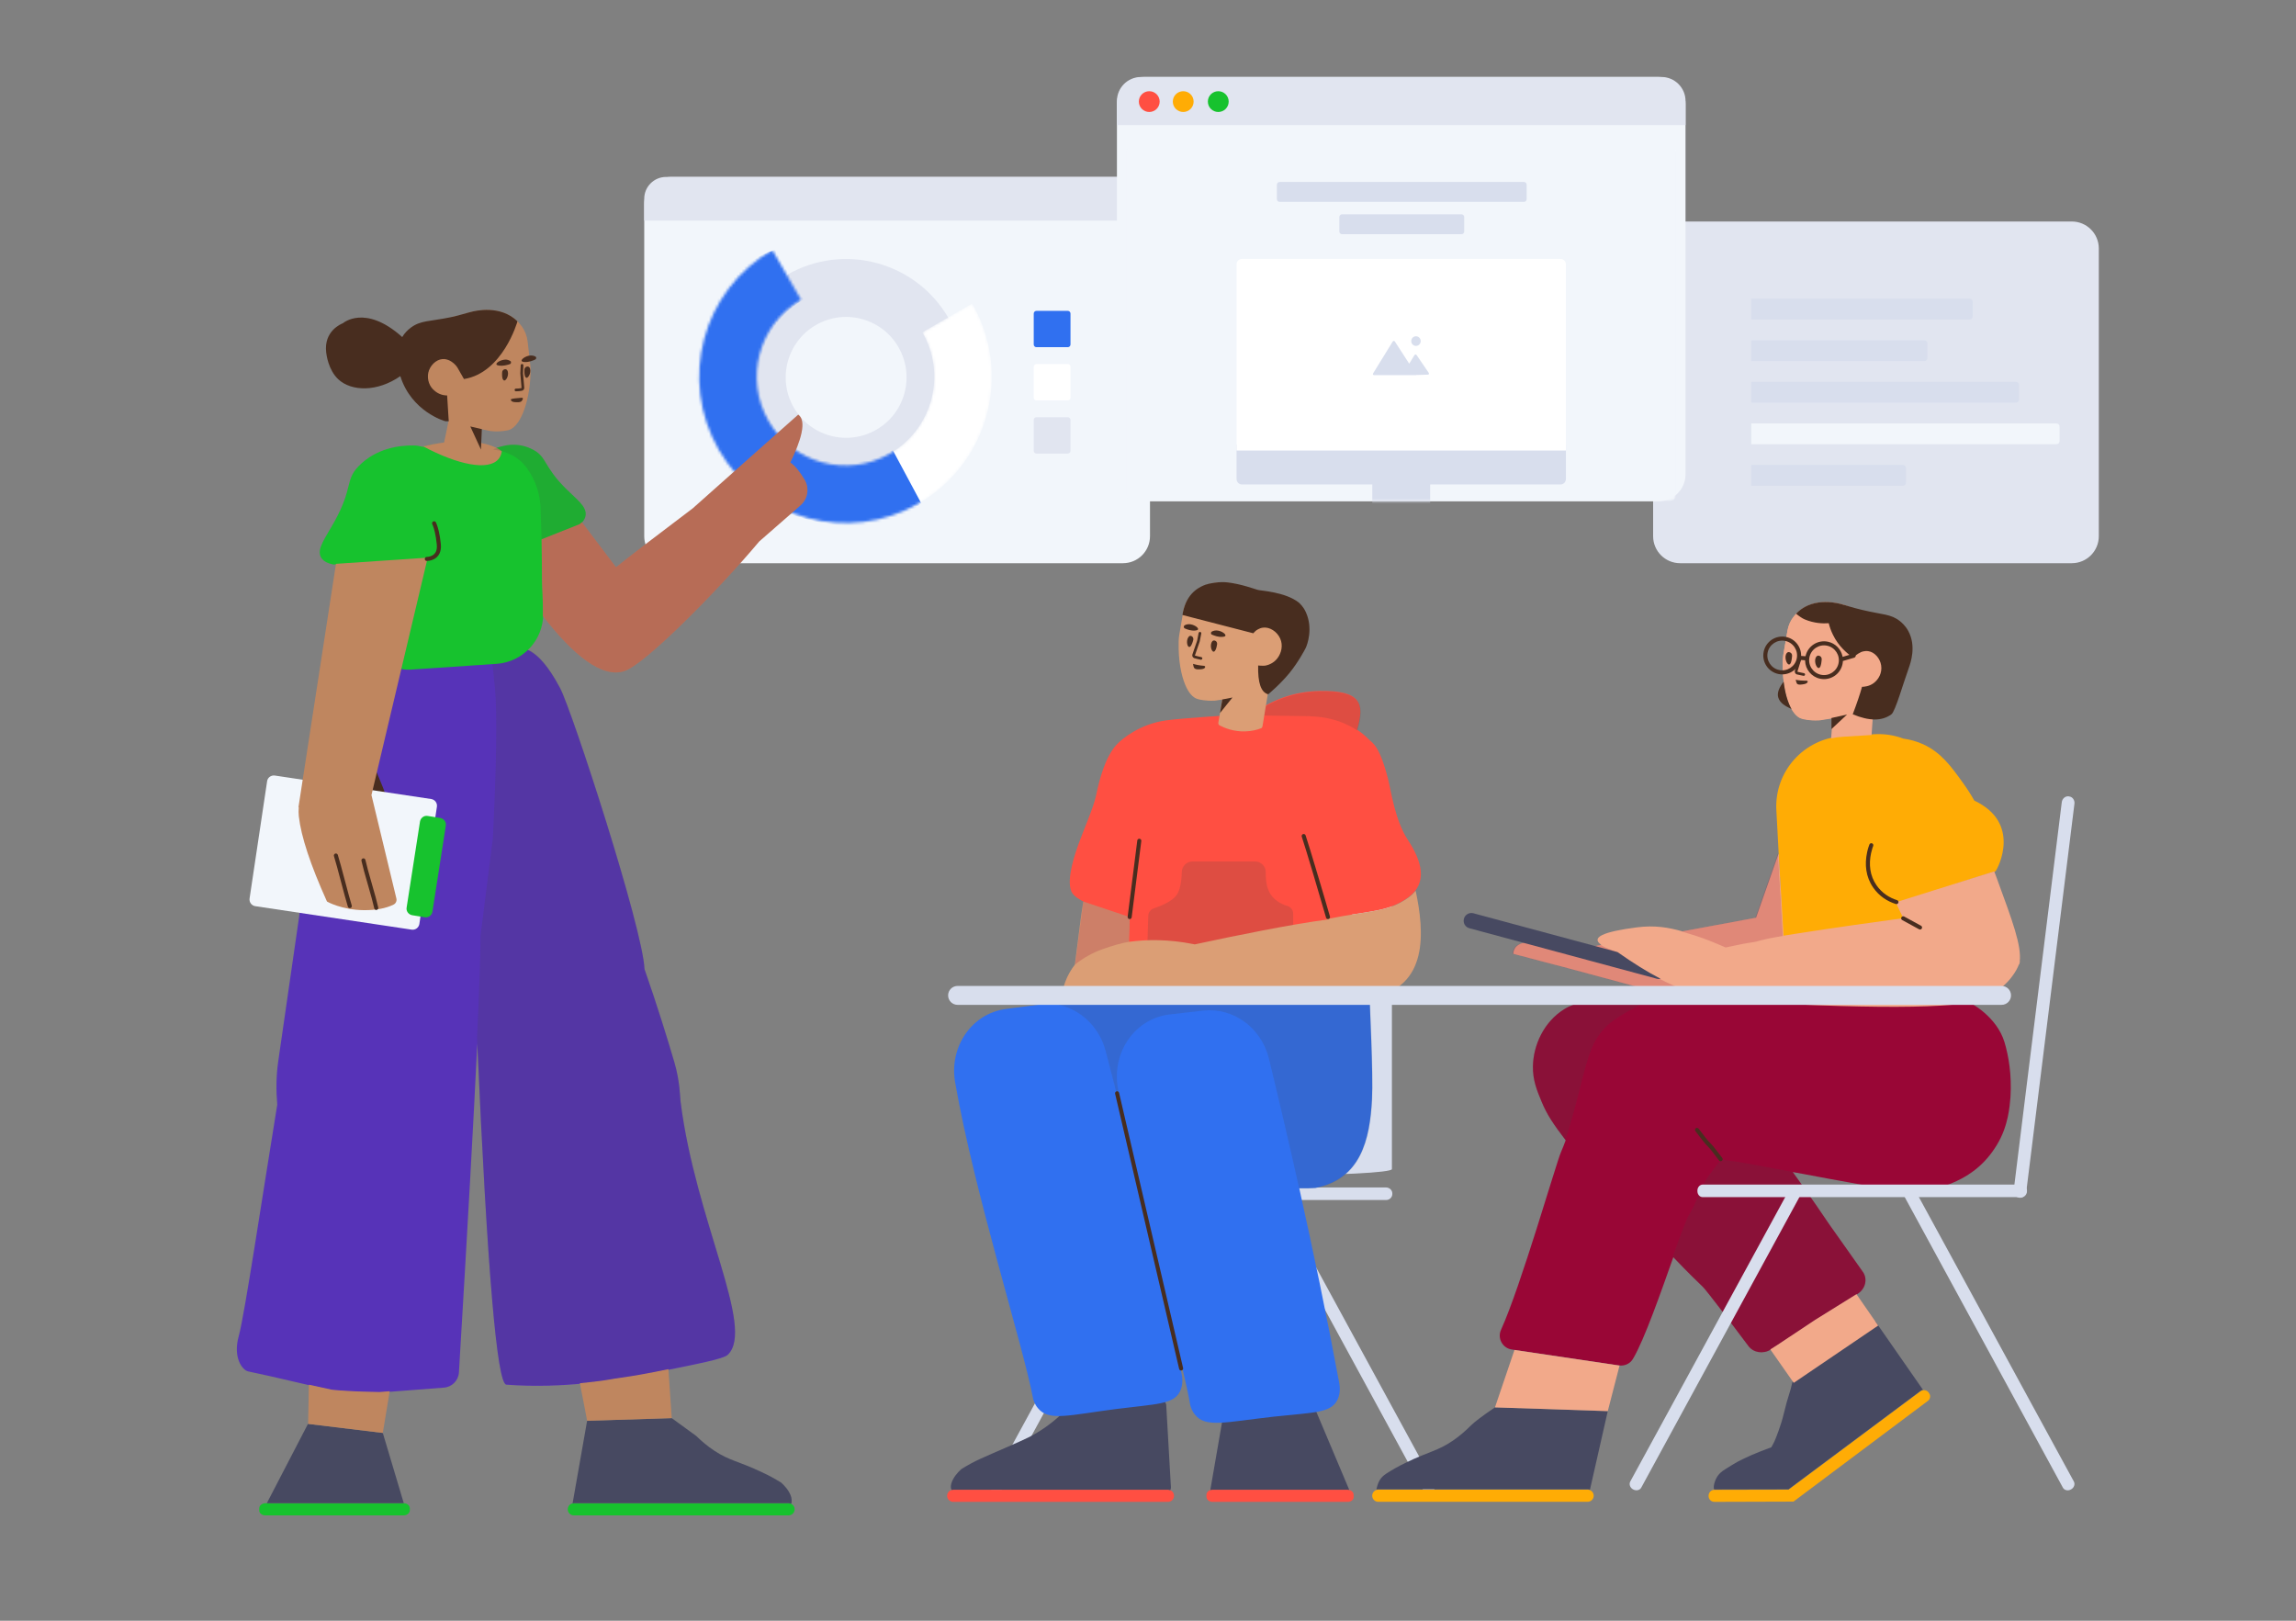
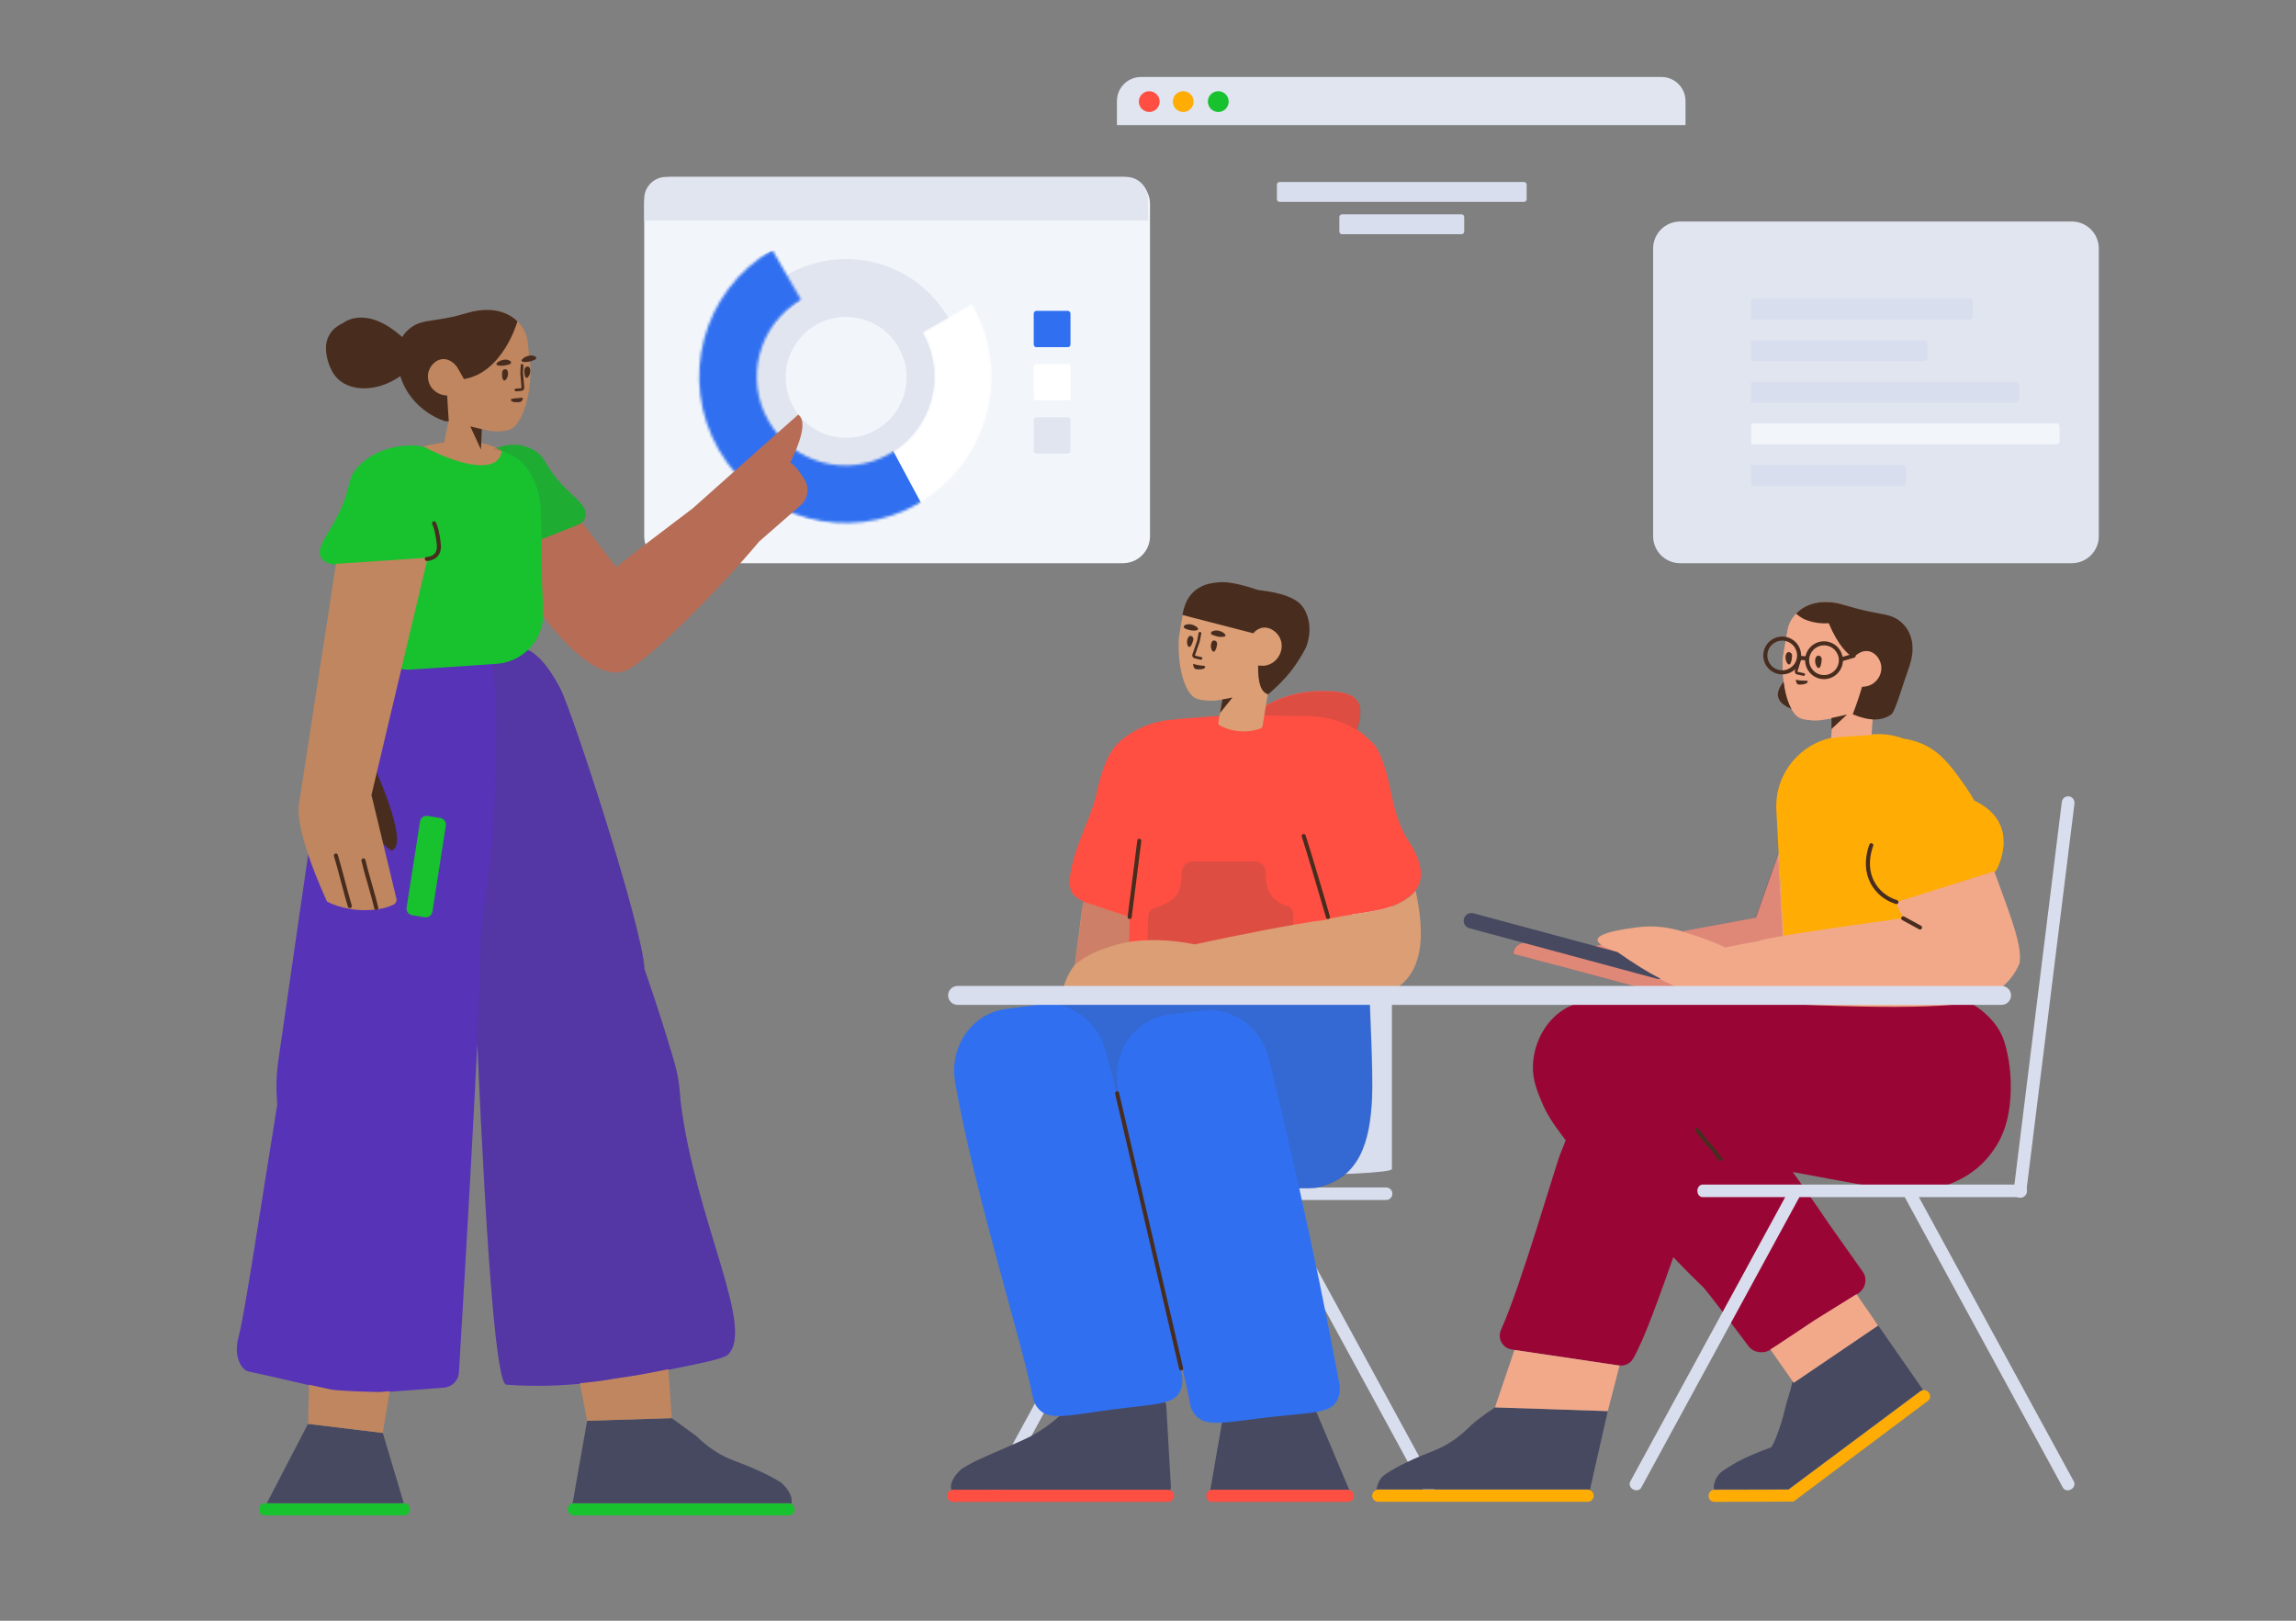
<svg xmlns="http://www.w3.org/2000/svg" width="850" height="600" viewBox="0 0 850 600" fill="none">
  <rect x="0" y="0" width="850" height="600" fill="#808080" stroke="none" />
  <path d="M767 82H622C616.477 82 612 86.477 612 92V198.5C612 204.023 616.477 208.5 622 208.5H767C772.523 208.5 777 204.023 777 198.5V92C777 86.477 772.523 82 767 82Z" fill="#E1E5F0" />
  <path d="M705.623 173.573V178.402C705.623 178.9 705.571 179.081 705.474 179.263C705.376 179.445 705.234 179.588 705.051 179.685C704.869 179.782 704.689 179.834 704.191 179.834H648.331V172.14H704.191C704.689 172.14 704.869 172.192 705.051 172.29C705.234 172.387 705.376 172.53 705.474 172.712C705.571 172.894 705.623 173.075 705.623 173.573Z" fill="#D8DEED" />
  <path d="M762.473 158.185V163.014C762.473 163.512 762.421 163.693 762.323 163.875C762.226 164.057 762.083 164.2 761.901 164.297C761.719 164.395 761.538 164.447 761.04 164.447L648.33 164.447V156.753L761.04 156.753C761.538 156.753 761.719 156.805 761.901 156.902C762.083 157 762.226 157.142 762.323 157.325C762.421 157.507 762.473 157.687 762.473 158.185Z" fill="#F2F6FB" />
  <path d="M747.488 142.798V147.627C747.488 148.125 747.436 148.306 747.339 148.488C747.242 148.67 747.099 148.813 746.917 148.91C746.735 149.007 746.554 149.059 746.056 149.059L648.33 149.059V141.365L746.056 141.365C746.554 141.365 746.735 141.417 746.917 141.515C747.099 141.612 747.242 141.755 747.339 141.937C747.436 142.119 747.488 142.3 747.488 142.798Z" fill="#D8DEED" />
  <path d="M713.555 127.41V132.239C713.555 132.737 713.503 132.918 713.405 133.1C713.308 133.282 713.165 133.425 712.983 133.522C712.801 133.619 712.62 133.671 712.122 133.671H648.33V125.978L712.122 125.978C712.62 125.978 712.801 126.029 712.983 126.127C713.165 126.224 713.308 126.367 713.405 126.549C713.503 126.731 713.555 126.912 713.555 127.41Z" fill="#D8DEED" />
  <path d="M730.301 112.022V116.852C730.301 117.35 730.249 117.53 730.152 117.712C730.054 117.894 729.911 118.037 729.729 118.135C729.547 118.232 729.366 118.284 728.868 118.284L648.33 118.284V110.59L728.868 110.59C729.366 110.59 729.547 110.642 729.729 110.739C729.911 110.837 730.054 110.98 730.152 111.162C730.249 111.344 730.301 111.524 730.301 112.022Z" fill="#D8DEED" />
  <path d="M415.736 65.5H248.5C242.977 65.5 238.5 69.977 238.5 75.5V198.5C238.5 204.023 242.977 208.5 248.5 208.5H415.736C421.259 208.5 425.736 204.023 425.736 198.5V75.5C425.736 69.977 421.259 65.5 415.736 65.5Z" fill="#F2F6FB" />
  <path d="M335.153 177.647C356.102 165.552 363.277 138.759 351.179 117.804C339.081 96.849 312.29 89.667 291.341 101.762C270.391 113.857 263.216 140.65 275.314 161.605C287.412 182.56 314.203 189.742 335.153 177.647ZM324.434 159.081C313.735 165.258 300.054 161.59 293.875 150.889C287.697 140.187 291.361 126.505 302.06 120.328C312.758 114.151 326.44 117.819 332.618 128.52C338.796 139.222 335.132 152.904 324.434 159.081Z" fill="#E1E5F0" />
  <mask id="mask0" mask-type="alpha" maskUnits="userSpaceOnUse" x="239" y="65" width="148" height="149">
    <path d="M285.925 92.557C260.026 107.51 251.155 140.632 266.112 166.538C281.069 192.444 314.189 201.323 340.088 186.37C365.987 171.417 374.858 138.295 359.901 112.389L341.465 123.033C350.542 138.754 345.158 158.855 329.441 167.93C313.724 177.004 293.624 171.616 284.548 155.894C275.471 140.173 280.854 120.072 296.572 110.998L285.925 92.557Z" fill="white" />
  </mask>
  <g mask="url(#mask0)">
    <path d="M285.925 92.557C260.026 107.51 251.155 140.632 266.112 166.538C281.069 192.444 314.189 201.323 340.088 186.37C365.987 171.417 374.858 138.295 359.901 112.389L341.465 123.033C350.542 138.754 345.158 158.855 329.441 167.93C313.724 177.004 293.624 171.616 284.548 155.894C275.471 140.173 280.854 120.072 296.572 110.998L285.925 92.557Z" fill="white" />
    <path d="M286.853 92.437C258.15 102.198 248.679 141.922 263.636 167.828C278.592 193.734 324.129 202.774 341.016 186.25L330.496 166.628C314.709 175.743 294.426 171.568 285.349 155.847C276.273 140.126 281.712 119.992 297.5 110.877L286.853 92.437Z" fill="#3070F0" />
  </g>
  <path d="M395.308 115.085H383.697C383.145 115.085 382.697 115.532 382.697 116.085V127.531C382.697 128.083 383.145 128.531 383.697 128.531H395.308C395.86 128.531 396.308 128.083 396.308 127.531V116.085C396.308 115.532 395.86 115.085 395.308 115.085Z" fill="#3070F0" />
  <path d="M395.308 134.773H383.697C383.145 134.773 382.697 135.221 382.697 135.773V147.219C382.697 147.771 383.145 148.219 383.697 148.219H395.308C395.86 148.219 396.308 147.771 396.308 147.219V135.773C396.308 135.221 395.86 134.773 395.308 134.773Z" fill="white" />
  <path d="M395.308 154.462H383.697C383.145 154.462 382.697 154.91 382.697 155.462V166.908C382.697 167.46 383.145 167.908 383.697 167.908H395.308C395.86 167.908 396.308 167.46 396.308 166.908V155.462C396.308 154.91 395.86 154.462 395.308 154.462Z" fill="#E1E5F0" />
  <path d="M238.5 73.587C238.5 69.121 242.121 65.5 246.589 65.5H416.911C421.379 65.5 425 69.12 425 73.587V81.675H238.5V73.587Z" fill="#E1E5F0" />
-   <path d="M614 28.5H423.5C417.977 28.5 413.5 32.977 413.5 38.5V175.595C413.5 181.118 417.977 185.595 423.5 185.595H614C619.523 185.595 624 181.118 624 175.595V38.5C624 32.977 619.523 28.5 614 28.5Z" fill="#F2F6FB" />
  <mask id="mask1" mask-type="alpha" maskUnits="userSpaceOnUse" x="417" y="55" width="204" height="131">
-     <path d="M417.15 55.222H620.35V183.442C620.35 184.546 619.455 185.442 618.347 185.442H419.153C418.047 185.442 417.15 184.55 417.15 183.442V55.222Z" fill="white" />
-   </mask>
+     </mask>
  <g mask="url(#mask1)">
    <path d="M417.15 55.222H620.35V183.442C620.35 184.546 619.455 185.442 618.347 185.442H419.153C418.047 185.442 417.15 184.55 417.15 183.442V55.222Z" fill="#F2F6FB" />
    <path d="M529.463 179.347V190.429H539.808V196.34H497.69V190.429H508.035V179.347H459.791C458.685 179.347 457.789 178.456 457.789 177.346V164.57H579.709V177.346C579.709 178.451 578.815 179.347 577.707 179.347H529.463Z" fill="#D8DEED" />
    <path fill-rule="evenodd" clip-rule="evenodd" d="M457.789 97.858C457.789 96.753 458.683 95.858 459.791 95.858H577.707C578.812 95.858 579.709 96.755 579.709 97.858V166.786H457.789V97.858Z" fill="white" />
    <path d="M519.881 138.879L519.089 138.89L519.095 138.879H508.735C508.293 138.879 508.122 138.575 508.356 138.194L515.565 126.484C515.798 126.105 516.181 126.097 516.423 126.468L521.703 134.634L523.616 131.52C523.847 131.145 524.236 131.138 524.483 131.502L528.913 138.011C529.162 138.376 529.004 138.683 528.562 138.697L524.847 138.813L524.275 138.821L524.31 138.879C524.31 138.879 523.953 138.879 523.509 138.879H519.881ZM524.207 128.061C523.24 128.061 522.456 127.261 522.456 126.275C522.456 125.288 523.24 124.488 524.207 124.488C525.174 124.488 525.957 125.288 525.957 126.275C525.957 127.261 525.174 128.061 524.207 128.061Z" fill="#D8DEED" />
  </g>
  <path d="M541.065 79.338H496.832C496.28 79.338 495.832 79.786 495.832 80.338V85.703C495.832 86.256 496.28 86.703 496.832 86.703H541.065C541.617 86.703 542.065 86.256 542.065 85.703V80.338C542.065 79.786 541.617 79.338 541.065 79.338Z" fill="#D8DEED" />
  <path d="M564.182 67.369H473.717C473.165 67.369 472.717 67.817 472.717 68.369V73.734C472.717 74.287 473.165 74.734 473.717 74.734H564.182C564.734 74.734 565.182 74.287 565.182 73.734V68.369C565.182 67.817 564.734 67.369 564.182 67.369Z" fill="#D8DEED" />
  <path d="M413.5 37.407C413.5 32.488 417.488 28.5 422.41 28.5H615.09C620.011 28.5 624 32.487 624 37.407V46.315H413.5V37.407Z" fill="#E1E5F0" />
  <path d="M425.465 41.456C427.593 41.456 429.318 39.734 429.318 37.61C429.318 35.486 427.593 33.764 425.465 33.764C423.337 33.764 421.612 35.486 421.612 37.61C421.612 39.734 423.337 41.456 425.465 41.456Z" fill="#FF4F42" />
  <path d="M438.038 41.456C440.166 41.456 441.891 39.734 441.891 37.61C441.891 35.486 440.166 33.764 438.038 33.764C435.91 33.764 434.185 35.486 434.185 37.61C434.185 39.734 435.91 41.456 438.038 41.456Z" fill="#FFAC05" />
  <path d="M451.016 41.456C453.144 41.456 454.869 39.734 454.869 37.61C454.869 35.486 453.144 33.764 451.016 33.764C448.888 33.764 447.163 35.486 447.163 37.61C447.163 39.734 448.888 41.456 451.016 41.456Z" fill="#17C22E" />
  <path d="M515.299 432.8V396.85C515.299 375.05 515.299 353.3 515.299 331.55V298.2C515.299 297 494.549 296 469.599 296H464.399C439.499 296 418.699 297 418.699 298.2V432.9C418.699 434.1 439.449 435.1 464.399 435.1H469.599C494.499 435.15 515.299 434.1 515.299 432.8Z" fill="#D8DEED" />
  <path d="M367.75 552.4L367.95 552.5C369 553.05 370.35 552.75 370.85 551.8L429.4 444.25C429.95 443.25 429.5 442 428.45 441.45L428.25 441.35C427.2 440.8 425.85 441.1 425.35 442.05L410.85 468.65C401.4 486.05 391.95 503.4 382.45 520.8L366.8 549.5C366.25 550.5 366.7 551.8 367.75 552.4Z" fill="#D8DEED" />
  <path d="M513.1 439.6H476.45C454.25 439.6 432.05 439.6 409.9 439.6H375.9C374.7 439.6 373.65 440.6 373.65 441.8V442.05C373.65 443.25 374.65 444.25 375.9 444.25H513.2C514.4 444.25 515.45 443.25 515.45 442.05V441.8C515.45 440.6 514.4 439.6 513.1 439.6Z" fill="#D8DEED" />
  <path d="M531.001 549.5L515.351 520.8C505.901 503.4 496.451 486.05 486.951 468.65L472.451 442.05C471.951 441.1 470.601 440.75 469.551 441.35L469.351 441.45C468.301 442 467.851 443.3 468.401 444.25L526.951 551.8C527.451 552.75 528.801 553.1 529.851 552.5L530.051 552.4C531.101 551.8 531.551 550.5 531.001 549.5Z" fill="#D8DEED" />
  <path d="M352.887 556C351.686 556 350.636 555 350.636 553.75C350.636 552.5 351.636 551.5 352.887 551.5H432.384C433.635 551.5 434.636 552.5 434.636 553.75C434.636 555 433.635 556 432.384 556H352.887ZM498.979 556H448.835C447.662 556 446.636 555.135 446.636 554.096V553.404C446.636 552.366 447.613 551.5 448.835 551.5H498.93C500.103 551.5 501.129 552.366 501.129 553.404V554.096C501.227 555.135 500.201 556 498.979 556Z" fill="#FF4F42" />
  <path d="M433.251 551.67C432.985 551.56 432.693 551.5 432.386 551.5H352.888C352.684 551.5 352.487 551.527 352.299 551.577C352.18 551.358 352.09 551.118 352.037 550.862V550.812C352.037 550.562 351.987 550.312 352.037 550.062C352.087 549.762 352.087 549.512 352.187 549.212C352.837 546.962 354.587 545.062 355.737 544.012C355.887 543.862 355.987 543.812 356.137 543.712C358.337 542.362 360.587 541.112 362.937 540.062C367.537 537.962 377.737 533.662 380.787 532.112C384.737 530.112 390.187 526.712 395.887 520.612C396.187 520.462 396.587 520.262 396.587 520.262L431.087 518.412C431.087 518.412 431.737 519.912 431.737 519.962L433.487 550.612C433.487 550.992 433.402 551.35 433.251 551.67ZM499.513 551.572C499.326 551.525 499.131 551.5 498.931 551.5H448.836C448.565 551.5 448.305 551.543 448.066 551.621L452.687 524.912L485.628 518.645L499.513 551.572Z" fill="#474961" />
  <path d="M480.997 439.89C486.235 463.378 491.284 487.674 495.765 511.824C495.993 513.016 496.393 515.794 495.048 518.395C492.565 523.153 486.327 522.849 471.362 524.475C453.744 526.451 446.362 528.651 442.453 523.783C441.132 522.227 440.712 520.586 440.575 519.841C439.423 513.024 436.589 501.645 433.12 487.988C434.6 494.836 436.043 501.695 437.439 508.543C437.689 509.731 438.139 512.503 436.84 515.127C434.443 519.929 428.2 519.731 413.267 521.612C395.687 523.89 388.345 526.217 384.349 521.414C383.001 519.88 382.551 518.246 382.402 517.503C378.756 498.047 360.676 441.46 353.634 400.864C353.634 400.765 353.584 400.716 353.584 400.617C351.337 387.497 359.777 375.22 372.313 373.536C376.458 372.992 380.604 372.447 384.749 371.903C385.512 371.804 386.271 371.748 387.026 371.731L387.019 371.715L447.784 366.038C487.193 365.621 506.898 365.412 506.898 365.412C507.048 372.083 508.408 397.445 507.909 406.968C507.121 422.017 503.725 436.48 486.927 439.784C485.103 439.908 483.115 439.939 480.997 439.89Z" fill="#3070F0" />
  <path opacity="0.177" d="M480.98 439.975C477.301 423.466 473.528 407.354 469.793 391.971C467.001 380.49 456.597 372.888 445.436 374.133C441.282 374.607 437.127 375.081 432.973 375.554C420.409 377.023 411.75 389.15 413.763 402.301C413.762 402.4 413.811 402.45 413.809 402.549C414.424 406.51 415.14 410.625 415.936 414.843C413.736 406.081 411.528 397.484 409.335 389.104C406.768 379.307 398.666 372.453 389.395 371.592L447.901 366.126C487.311 365.709 507.015 365.5 507.015 365.5C507.165 372.171 508.526 397.533 508.027 407.056C507.238 422.105 503.842 436.568 487.044 439.872C485.182 439.998 483.148 440.028 480.98 439.975Z" fill="#444444" />
  <path d="M412.828 404.905L436.534 506.795C436.628 507.198 437.031 507.449 437.434 507.355C437.838 507.262 438.089 506.858 437.995 506.455L414.289 404.565C414.195 404.162 413.792 403.911 413.389 404.005C412.985 404.099 412.734 404.502 412.828 404.905Z" fill="#482D1F" />
  <path d="M462.732 265.069C470.45 259.058 479.06 255.969 488.56 255.803C503.787 255.537 505.196 260.343 502.532 269.733C502.494 269.866 502.45 269.997 502.401 270.124C502.493 270.186 502.585 270.249 502.677 270.312C503.677 271.012 505.177 272.112 506.727 273.712C508.077 275.062 510.637 275.804 513.837 288.254C514.987 292.654 516.377 303.642 521.277 311.062C526.177 318.483 528.91 326.795 521.277 332.3C515.317 336.599 510.037 337.054 500.509 338.571C501.331 347.285 501.248 354.567 500.427 359.604C501.284 363.27 501.562 365.454 501.262 366.154C484.706 366.554 474.844 366.804 471.677 366.904C463.877 367.154 442.522 369.145 422.637 367.704C417.637 362.954 417.877 346.854 417.877 346.854C417.966 344.33 418.055 341.906 418.143 339.577C405.062 336.213 397.89 333.026 396.627 330.016C394.616 325.219 398.327 315.212 399.227 312.612C400.977 307.662 404.862 298.94 405.781 294.455C408.628 280.564 412.427 276.612 413.777 275.262C415.327 273.662 421.805 268.074 431.637 266.688C434.682 266.258 441.828 265.666 453.076 264.912C453.192 264.907 453.24 265.039 453.221 265.309C456.354 265.083 459.547 264.893 462.732 265.069Z" fill="#FF4F42" />
  <path opacity="0.177" d="M462.741 265.389C470.497 259.304 479.154 256.178 488.714 256.011C503.941 255.745 505.349 260.551 502.685 269.94C502.635 270.117 502.575 270.288 502.506 270.453C495.836 265.968 488.827 265.286 485.226 265.187C485.126 265.137 485.026 265.137 484.926 265.137L467.176 264.887C465.128 264.8 465.358 264.713 466.31 265.749C465.124 265.567 463.933 265.453 462.741 265.389ZM437.516 322.795C437.58 320.632 439.351 318.912 441.515 318.912H464.595C464.614 318.912 464.632 318.912 464.651 318.913C466.86 318.944 468.626 320.76 468.594 322.969C468.544 326.528 469.145 329.234 470.396 331.087C471.761 333.107 473.837 334.543 476.626 335.396C477.888 335.782 478.749 336.946 478.749 338.265V352.917L424.611 354.823L425.096 339.037C425.135 337.786 425.946 336.69 427.132 336.288C431.528 334.799 434.366 333.122 435.647 331.259C436.775 329.619 437.398 326.797 437.516 322.795Z" fill="#444444" />
  <path d="M470.858 247.877L467.382 268.891C467.316 269.234 467.102 269.549 466.779 269.639C465.35 270.176 463.362 270.707 461.009 270.759C456.754 270.9 453.403 269.535 451.554 268.564C451.18 268.39 450.962 267.94 451.038 267.547L452.511 258.967C449.778 259.419 449.938 259.352 449.671 259.386C446.426 259.571 443.794 258.957 443.323 258.764C441.584 258.273 440.006 256.438 438.823 253.611C437.214 249.834 436.213 244.24 436.345 237.797C436.321 236.876 436.443 235.983 436.566 235.09L438.077 226.266C438.41 224.293 439.273 222.474 440.558 220.84C441.103 220.131 441.62 219.569 442.216 219.124C448.716 213.461 457.851 216.255 459.472 216.825C459.659 216.912 459.855 216.95 460.042 217.037C461.762 217.881 463.451 218.362 465.16 218.745C466.868 219.128 477.318 238.427 477.313 239.496C477.331 240.872 474.279 244.308 470.858 247.877ZM397.915 357.134L400.277 338.812L401.049 333.761L418.21 339.5L417.929 348.672C424.492 347.764 432.589 347.67 441.761 349.5C441.948 349.538 442.131 349.575 442.312 349.613C457.409 346.359 477.802 342.209 491.432 340.411L484.898 316.062C486.089 319.579 486.873 321.778 487.007 321.799C487.657 321.899 491.107 340.293 491.507 340.193C507.257 336.993 513.774 337.792 521.407 332.287C522.508 331.493 523.394 330.64 524.088 329.74C527.354 345.03 528.909 365.462 507.901 369.198L426.379 368.068L393.13 371.148C392.853 365.768 395.105 360.755 397.915 357.134Z" fill="#DB9E75" />
  <path d="M492.358 339.296C492.471 339.694 492.239 340.109 491.841 340.222C491.442 340.334 491.028 340.103 490.915 339.704C489.068 333.175 483.175 313.402 481.927 309.742C481.793 309.35 482.003 308.924 482.395 308.79C482.787 308.656 483.213 308.866 483.347 309.258C484.606 312.951 490.504 332.742 492.358 339.296ZM418.954 339.594C418.902 340.005 418.527 340.296 418.116 340.244C417.705 340.192 417.414 339.817 417.466 339.406L421.033 311.156C421.085 310.745 421.46 310.454 421.871 310.506C422.282 310.558 422.573 310.933 422.522 311.344L418.954 339.594Z" fill="#482D1F" />
  <path d="M452.515 258.946L456.275 258.22L451.656 263.963L452.515 258.946Z" fill="#482D1F" />
  <path d="M465.782 246.286L465.948 246.403C467.289 246.494 468.191 246.483 468.654 246.369C469.35 246.199 471.386 245.678 472.886 243.728C474.386 241.778 475.096 238.911 473.915 236.339C472.774 233.825 470.067 232.025 467.559 232.353C466.148 232.537 465.064 233.396 464.947 233.475C464.578 233.79 464.26 234.12 463.988 234.443L437.759 227.673C438.631 221.938 441.492 218.194 446.342 216.442C447.721 215.944 451.483 215.213 454.748 215.636C459.787 216.29 464.328 218.021 465.689 218.389C466.798 218.707 475.687 219.115 480.72 222.986C481.262 223.448 482.523 224.61 483.405 226.564C486.171 232.501 484.028 238.655 483.308 240.043C483.061 240.518 480.617 245.192 477.301 249.231C473.84 253.447 469.507 257.025 469.507 257.025C466.852 256.37 465.611 252.791 465.782 246.286ZM438.623 232.637C438.151 232.443 438.128 231.776 438.538 231.5C439.056 231.193 439.918 230.953 440.9 231.144C442.912 231.535 444.814 233.28 442.442 233.43C441.04 233.565 439.508 233.063 438.623 232.637ZM448.667 234.946C448.195 234.752 448.172 234.085 448.631 233.818C449.149 233.511 450.011 233.271 451.042 233.472C453.054 233.863 454.946 235.657 452.584 235.758C451.075 235.923 449.61 235.333 448.667 234.946Z" fill="#482D1F" />
  <path d="M441.773 236.866C441.562 237.69 441.147 239.036 440.561 239.431C439.584 240.005 438.981 237.342 439.915 235.944C440.284 235.354 440.647 235.322 441.03 235.448C441.6 235.66 441.887 236.277 441.773 236.866ZM450.587 238.426C450.474 239.27 450.207 240.644 449.602 241.138C448.703 241.829 447.787 239.206 448.583 237.731C448.903 237.131 449.275 237.05 449.668 237.127C450.257 237.241 450.653 237.828 450.587 238.426Z" fill="#482D1F" />
  <path d="M444.598 247.755C444.96 247.723 445.843 247.64 446.095 247.129C446.114 247.031 446.191 246.893 446.161 246.785C446.032 246.403 445.405 246.485 444.512 246.363C442.922 246.156 441.675 245.76 441.675 245.76C441.675 245.76 441.827 246.809 442.016 247.151C442.412 247.992 444.078 247.806 444.598 247.755Z" fill="#482D1F" />
  <path d="M441.438 242.282C441.238 242.817 441.562 243.444 442.103 243.646C442.224 243.682 442.224 243.682 442.302 243.703C443.117 243.928 443.631 244.052 444.52 244.225C444.791 244.278 445.053 244.101 445.106 243.829C445.158 243.558 444.981 243.296 444.71 243.243C443.849 243.076 443.36 242.957 442.567 242.739L442.411 242.696C442.41 242.693 442.376 242.628 442.38 242.619L444.141 237.498L444.159 237.431L444.722 234.535C444.775 234.264 444.598 234.002 444.327 233.949C444.056 233.897 443.793 234.074 443.74 234.345L443.184 237.206L441.438 242.282Z" fill="#482D1F" />
  <path opacity="0.2" d="M397.986 357.092C401.108 354.57 404.605 352.633 408.477 351.281C412.348 349.929 415.481 349.063 417.875 348.683L418.21 339.5L401.049 333.761L397.986 357.092Z" fill="#990636" />
  <path d="M510.251 551.472H587.751C588.994 551.472 590.001 552.479 590.001 553.722C590.001 554.965 588.994 555.972 587.751 555.972H510.251C509.008 555.972 508.001 554.965 508.001 553.722C508.001 552.479 509.008 551.472 510.251 551.472ZM662.119 551.48L711.027 515.018C711.382 514.774 711.734 514.63 712.134 514.637C712.835 514.599 713.53 514.911 713.97 515.469L714.115 515.722C714.851 516.585 714.627 517.931 713.715 518.615L663.957 555.903L634.651 555.991C633.501 555.971 632.567 555.055 632.537 553.904L632.542 553.604C632.612 552.455 633.528 551.521 634.678 551.541L662.119 551.48Z" fill="#FFAC05" />
  <path d="M588.612 551.509C588.347 551.399 588.056 551.338 587.751 551.338H510.251C510.013 551.338 509.784 551.375 509.569 551.443C509.587 551.286 509.611 551.126 509.651 550.965C510.251 548.565 511.001 546.965 513.251 545.515C515.501 544.065 517.801 542.765 520.201 541.615C529.051 537.265 532.101 537.265 537.901 533.315C540.301 531.665 542.501 529.765 544.551 527.715C545.918 526.348 548.884 524.115 553.451 521.015L595.211 522.4L588.612 551.509ZM711.907 514.516C711.598 514.555 711.313 514.687 711.027 514.884L662.119 551.346L634.678 551.407C634.649 551.406 634.62 551.407 634.591 551.407C634.489 551.109 634.441 550.799 634.447 550.475C634.503 550.125 634.51 549.725 634.616 549.326C635.253 546.933 636.314 545.406 638.571 543.992C640.829 542.579 642.845 541.256 645.246 540.146C649.966 537.866 653.048 536.836 655.764 535.775C656.167 535.078 656.551 534.363 656.922 533.588C657.386 532.594 659.431 527.418 660.331 523.506C660.932 520.897 661.794 517.815 662.916 514.259L663.621 511.465L694.321 489.244L711.907 514.516Z" fill="#474961" />
  <path d="M613.538 370.834C614.39 370.834 615.55 370.834 615.55 370.834C638.05 370.784 660.55 370.734 683.05 370.684C711.672 370.539 726.666 370.534 728.033 370.667C729.483 371.017 739.3 376.416 742.1 385.884C743.598 390.949 744.8 397.734 744.3 406.134C744 409.484 743.55 416.784 739.3 423.784C734.9 431.084 728.8 435.984 719.75 439.084C712.05 441.684 704.5 440.484 695.2 439.634H695.1C694.75 439.584 694.05 439.434 693.2 439.284L691.5 438.984C690.55 438.784 689.7 438.634 689.3 438.584H689.2C680.6 437.034 672.95 435.634 665.3 434.184L664.95 434.134C664.528 434.051 664.107 433.968 663.685 433.886C665.006 435.7 666.262 437.45 667.454 439.136C670.754 443.786 673.954 448.436 677.054 453.036L689.604 470.786C691.504 473.436 690.654 477.136 687.704 478.986L672.254 488.586L658.254 497.886L655.504 499.636C652.754 501.336 649.154 500.786 647.304 498.336C642.554 492.036 639.054 487.286 633.004 479.536C629.197 474.621 631.568 478.019 619.477 465.423C614.816 478.557 608.761 495.962 604.55 503.034C603.5 504.834 601.45 505.784 599.35 505.484L559.65 499.584C556.25 499.084 554.25 495.434 555.7 492.284C563.05 476.134 576.093 430.6 577.893 426.5C578.503 425.117 579.08 423.655 579.628 422.136C574.979 416.048 572.694 412.611 570.754 407.936C569.004 403.736 567.404 399.886 567.504 394.686C567.654 386.986 571.504 378.236 579.204 373.536C583.504 370.886 587.607 371.011 590.107 370.811C592.34 370.744 600.144 370.744 613.519 370.811C613.525 370.819 613.532 370.826 613.538 370.834Z" fill="#990636" />
-   <path opacity="0.177" d="M613.541 370.763C612.945 370.763 612.431 370.763 612.431 370.763C608.881 370.763 608.229 371.563 605.079 373.163C602.629 374.363 600.079 375.813 597.479 377.663C593.879 380.163 591.129 383.713 589.429 387.713C589.379 387.813 589.329 387.913 589.279 388.063C586.111 395.675 583.596 410.385 579.461 421.915C574.925 415.965 572.671 412.554 570.755 407.936C569.005 403.736 567.405 399.886 567.505 394.686C567.655 386.986 571.505 378.236 579.205 373.536C583.505 370.886 587.675 370.961 590.175 370.761C592.409 370.694 600.197 370.694 613.539 370.761L613.541 370.763ZM663.663 433.854C664.993 435.679 666.257 437.44 667.455 439.136C670.755 443.786 673.955 448.436 677.055 453.036L689.605 470.786C691.505 473.436 690.655 477.136 687.705 478.986L672.255 488.586L658.255 497.886L655.505 499.636C652.755 501.336 649.155 500.786 647.305 498.336C642.555 492.036 639.055 487.286 633.005 479.536C629.179 474.596 631.592 478.053 619.298 465.235C622.034 457.529 624.285 451.314 625.393 449.559C627.843 445.659 630.279 438.313 632.429 435.463C633.579 433.913 635.179 431.763 637.179 429.263C639.429 429.563 641.679 429.863 643.929 430.213C647.029 430.763 650.129 431.363 653.279 431.913C656.769 432.547 660.218 433.182 663.663 433.854Z" fill="#444444" />
  <path d="M627.651 418.734C630.381 422.367 631.224 423.387 632.102 424.245C632.911 425.037 633.714 426.008 636.401 429.584C636.65 429.915 637.12 429.982 637.452 429.733C637.783 429.484 637.849 429.014 637.601 428.683C634.871 425.051 634.028 424.031 633.15 423.172C632.341 422.381 631.538 421.409 628.851 417.833C628.602 417.502 628.132 417.435 627.8 417.684C627.469 417.933 627.403 418.403 627.651 418.734Z" fill="#482D1F" />
  <path d="M723.961 327.199L738.742 322.563C739.755 321.318 748.408 304.597 730.914 296.393C729.675 294.193 728.316 292.062 726.834 290.011C722.334 283.711 718.634 278.611 712.034 275.561C709.554 274.423 707.06 273.766 704.658 273.441C701.32 272.182 697.67 271.588 693.884 271.811L682.384 272.511C667.784 273.311 656.734 285.711 657.634 300.161L657.684 301.061L659.137 328.134L660.416 354.082L661.134 359.061C661.134 359.461 661.184 359.811 661.234 360.211C661.284 360.661 661.334 361.061 661.384 361.511C661.534 362.661 664.884 370.261 665.084 370.711L728.034 370.811L723.961 327.199Z" fill="#FFAC05" />
  <path d="M655.392 499.567L658.034 497.886L672.034 488.586L687.282 479.111L695.317 490.724L664.055 511.94L655.392 499.567ZM560.665 499.767L599.129 505.484C599.278 505.505 599.426 505.52 599.574 505.529L595.211 522.4L553.451 521.015L560.665 499.767ZM694.54 253.234L693.777 259.103L693.463 263.592L692.868 272.103L682.302 272.746C680.795 272.828 679.326 273.034 677.904 273.354L678.452 265.921C678.242 265.955 678.027 265.989 677.806 266.024C673.343 266.764 673.6 266.682 673.297 266.711C670.027 266.883 667.415 266.249 666.927 266.065C662.899 264.881 659.737 256.34 659.974 245.079C659.986 244.177 660.099 243.283 660.212 242.389L661.73 233.573C662.069 231.592 662.9 229.746 664.159 228.23C664.707 227.566 665.247 227.003 665.831 226.542C672.342 220.883 681.469 223.676 683.084 224.24C683.28 224.304 683.476 224.368 683.672 224.432C685.418 225.255 687.086 225.773 688.815 226.144C689.606 226.3 690.102 227.087 689.946 227.878L687.464 240.435C687.231 241.622 696.918 236.533 697.085 246.922C697.479 249.477 696.253 251.828 694.54 253.234ZM660.273 346.403C661.404 346.214 662.684 346.006 664.138 345.778C680.033 343.296 693.455 341.418 704.65 339.905C704.647 339.903 704.643 339.901 704.64 339.9C704.153 339.015 703.049 336.691 701.665 333.711C702.008 333.728 702.359 333.74 702.718 333.747L738.292 322.59C738.605 323.43 738.921 324.284 739.24 325.15C745.166 341.318 748.416 350.006 747.713 356.063C747.755 356.07 747.795 356.076 747.834 356.08C747.791 356.119 747.74 356.235 747.667 356.419C747.637 356.626 747.602 356.83 747.563 357.032C747.524 357.016 747.486 357.001 747.447 356.985C746.64 359.028 744.286 364.159 736.034 369.133C729.141 373.287 698.741 373.846 644.834 370.811C644.781 370.77 644.728 370.729 644.675 370.689C638.951 370.233 632.698 369.03 625.917 367.08C627.829 367.635 629.705 368.131 631.545 368.568L605.249 365.097C600.797 363.929 588.196 360.505 578.66 357.943C575.599 357.146 572.578 356.359 569.899 355.66C564.349 354.21 560.249 353.11 560.249 353.11C560.549 347.11 570.049 348.61 574.299 349.61C579.499 349.86 584.699 350.16 589.949 350.41C590.759 350.198 591.717 349.964 592.794 349.765C588.904 347.082 593.322 344.929 606.05 343.305C612.659 342.462 617.695 343.343 622.828 344.792L650.175 339.717L650.134 339.681L658.465 316L659.252 329.266L659.302 329.766L660.273 346.403Z" fill="#F2A98A" />
  <path d="M694.283 253.275C692.963 254.235 691.539 254.536 690.63 254.623C690.075 254.685 689.548 255.049 689.364 255.537L686.01 264.074C686.01 264.074 685.853 264.163 685.497 264.239C684.625 264.528 682.478 265.13 677.816 265.857C673.353 266.597 673.609 266.515 673.307 266.544C670.037 266.716 667.425 266.082 666.936 265.898C662.909 264.714 659.747 256.173 659.983 244.912C659.996 244.01 660.109 243.116 660.221 242.222L661.74 233.406C662.079 231.425 662.91 229.579 664.169 228.063C664.716 227.399 665.257 226.836 665.841 226.375C672.351 220.716 681.479 223.509 683.093 224.073C683.289 224.137 683.485 224.201 683.681 224.264C685.428 225.088 687.096 225.606 688.824 225.977C689.615 226.133 690.112 226.92 689.956 227.711L687.474 240.268C687.241 241.455 696.928 236.366 697.095 246.755C697.509 249.44 696.134 251.9 694.283 253.275Z" fill="#F2A98A" />
  <path d="M678.028 269.896L683.801 264.516L678.028 265.802L678.028 269.896Z" fill="#482D1F" />
-   <path d="M660.318 252.359C658.692 254.426 657.808 256.481 658.325 258.205C658.983 260.385 661.052 261.422 663.166 262.465C663.184 262.474 663.201 262.482 663.219 262.491C661.866 260.061 660.831 256.56 660.318 252.359ZM689.334 254.263C688.63 256.847 687.486 260.236 685.902 264.429C692 266.994 696.777 266.994 700.231 264.429C701.658 263.376 704.706 252.6 706.69 247.175C707.318 245.365 709.499 239.252 706.484 233.628C705.42 231.649 704 230.447 703.383 229.953C700.013 227.261 696.932 227.597 689.537 225.827C688.008 225.469 685.742 224.91 683.047 224.02C682.848 224.006 682.652 223.942 682.456 223.878C680.841 223.314 671.891 220.911 665.743 226.395C665.363 226.746 665.092 227.014 664.929 227.198C666.195 228.232 667.25 228.93 668.093 229.289C671.647 230.791 674.95 230.871 677.016 230.715C677.327 231.99 677.825 233.478 678.572 234.984C680.667 239.343 683.992 242.037 686.063 243.461C686.516 243.014 687.567 242.069 688.948 241.424C689.104 241.334 690.29 240.866 691.63 241.06C694.013 241.377 696.051 243.775 696.422 246.357C696.835 249.042 695.51 251.506 693.66 252.88C691.992 254.119 690.157 254.246 689.334 254.263Z" fill="#482D1F" />
+   <path d="M660.318 252.359C658.692 254.426 657.808 256.481 658.325 258.205C658.983 260.385 661.052 261.422 663.166 262.465C663.184 262.474 663.201 262.482 663.219 262.491C661.866 260.061 660.831 256.56 660.318 252.359ZM689.334 254.263C688.63 256.847 687.486 260.236 685.902 264.429C692 266.994 696.777 266.994 700.231 264.429C701.658 263.376 704.706 252.6 706.69 247.175C707.318 245.365 709.499 239.252 706.484 233.628C705.42 231.649 704 230.447 703.383 229.953C700.013 227.261 696.932 227.597 689.537 225.827C688.008 225.469 685.742 224.91 683.047 224.02C682.848 224.006 682.652 223.942 682.456 223.878C680.841 223.314 671.891 220.911 665.743 226.395C665.363 226.746 665.092 227.014 664.929 227.198C666.195 228.232 667.25 228.93 668.093 229.289C671.647 230.791 674.95 230.871 677.016 230.715C680.667 239.343 683.992 242.037 686.063 243.461C686.516 243.014 687.567 242.069 688.948 241.424C689.104 241.334 690.29 240.866 691.63 241.06C694.013 241.377 696.051 243.775 696.422 246.357C696.835 249.042 695.51 251.506 693.66 252.88C691.992 254.119 690.157 254.246 689.334 254.263Z" fill="#482D1F" />
  <path d="M710.465 344.025C710.828 344.223 711.284 344.089 711.482 343.726C711.681 343.362 711.547 342.906 711.183 342.708L704.933 339.297C704.57 339.099 704.114 339.233 703.916 339.596C703.717 339.96 703.851 340.415 704.215 340.614L710.465 344.025ZM693.474 313.173C693.624 312.787 693.433 312.353 693.047 312.203C692.661 312.052 692.226 312.244 692.076 312.63C691.953 312.946 691.869 313.176 691.745 313.561C691.553 314.154 691.377 314.801 691.226 315.5C690.251 320.032 690.715 324.591 693.458 328.563C695.72 331.824 698.738 333.683 701.857 334.67C702.252 334.795 702.673 334.576 702.798 334.181C702.923 333.786 702.705 333.365 702.31 333.24C699.479 332.344 696.733 330.653 694.692 327.71C692.219 324.13 691.797 319.979 692.693 315.815C692.832 315.168 692.995 314.569 693.172 314.022C693.286 313.67 693.361 313.464 693.474 313.173Z" fill="#482D1F" />
  <path opacity="0.2" d="M660.029 346.494L659.053 329.766L659.003 329.266L658.216 316L649.885 339.681L649.925 339.717L622.448 344.816C624.286 345.33 626.135 345.919 628.07 346.53C630.728 347.369 634.321 348.778 638.85 350.758C643.359 349.776 646.379 349.181 648.576 348.872C651.82 348.416 650.011 348.175 660.029 346.494H660.029ZM592.57 349.76C591.482 349.96 590.516 350.197 589.7 350.41C584.45 350.16 579.25 349.86 574.05 349.61C569.8 348.61 560.3 347.11 560 353.11C560 353.11 564.1 354.21 569.65 355.66C572.328 356.36 575.35 357.146 578.411 357.943C587.947 360.505 600.548 363.93 605 365.097L631.295 368.568C629.455 368.131 627.58 367.635 625.668 367.08C618.234 364.923 609.058 359.976 598.142 352.242C595.558 351.37 593.701 350.542 592.57 349.76Z" fill="#990636" />
  <path d="M614.783 362.362C609.949 359.862 604.634 356.567 598.836 352.475L545.45 338.09C543.95 337.69 542.35 338.59 541.95 340.14C541.55 341.69 542.45 343.24 544 343.64L613.4 362.34C613.872 362.462 614.344 362.463 614.783 362.362V362.362Z" fill="#474961" />
  <path d="M663.45 242.772C663.358 243.713 663.249 245.238 662.696 245.814C661.798 246.744 660.516 243.91 661.194 242.239C661.501 241.557 661.926 241.328 662.339 241.415C663.019 241.507 663.488 242.087 663.45 242.772ZM674.417 244.081C674.325 245.022 674.217 246.546 673.663 247.123C672.766 248.052 671.484 245.218 672.162 243.548C672.468 242.866 672.894 242.637 673.306 242.724C673.987 242.815 674.456 243.395 674.417 244.081Z" fill="#482D1F" />
  <path d="M665.918 243.659L664.47 248.307C664.341 248.906 664.678 249.554 665.25 249.676C665.583 249.774 665.8 249.82 666.674 249.989C667.064 250.065 667.332 250.118 667.647 250.185C667.917 250.243 668.182 250.07 668.24 249.8C668.297 249.53 668.125 249.265 667.855 249.207C667.533 249.139 667.26 249.084 666.863 249.008C666.024 248.845 665.821 248.802 665.494 248.707C665.473 248.701 665.426 248.611 665.436 248.56L666.873 243.956C666.955 243.692 666.808 243.412 666.544 243.33C666.281 243.248 666 243.395 665.918 243.659Z" fill="#482D1F" />
  <path d="M667.743 253.292C668.092 253.254 668.964 253.048 669.171 252.533C669.193 252.426 669.274 252.275 669.239 252.212C669.109 251.905 668.458 251.99 667.585 251.972C666.037 251.923 664.778 251.655 664.778 251.655C664.778 251.655 665.004 252.654 665.181 252.971C665.557 253.722 667.185 253.397 667.743 253.292Z" fill="#482D1F" />
  <path d="M668.419 242.944C669.229 239.171 672.942 236.765 676.718 237.567C679.5 238.159 681.542 240.327 682.107 242.938L682.132 243.18L682.107 242.938C682.124 243.016 682.14 243.095 682.154 243.174L686.039 242.031C686.436 241.914 686.853 242.141 686.97 242.538C687.087 242.936 686.859 243.353 686.462 243.47L682.397 244.666C682.351 244.68 682.305 244.689 682.258 244.693C682.242 245.083 682.194 245.476 682.11 245.87C681.306 249.651 677.589 252.065 673.807 251.261C670.587 250.577 668.358 247.779 668.264 244.629C668.27 244.562 668.275 244.499 668.28 244.438L666.573 244.311L666.541 244.508C665.571 248.062 661.983 250.282 658.334 249.506C654.553 248.702 652.139 244.985 652.943 241.204C653.746 237.422 657.463 235.008 661.245 235.812C664.594 236.524 666.87 239.521 666.789 242.823L668.419 242.944ZM674.119 249.794C677.09 250.426 680.011 248.529 680.643 245.558C681.274 242.587 679.377 239.666 676.406 239.035C673.435 238.403 670.514 240.3 669.883 243.271C669.251 246.242 671.148 249.163 674.119 249.794ZM658.646 248.039C661.617 248.67 664.538 246.774 665.169 243.803C665.801 240.831 663.904 237.911 660.933 237.279C657.962 236.648 655.041 238.544 654.41 241.516C653.778 244.487 655.675 247.407 658.646 248.039Z" fill="#482D1F" />
  <path d="M604.5 551.334L604.7 551.434C605.75 551.984 607.1 551.684 607.6 550.734L666.15 443.184C666.7 442.184 666.25 440.934 665.2 440.384L665 440.284C663.95 439.734 662.6 440.034 662.1 440.984L647.6 467.584C638.15 484.984 628.7 502.334 619.2 519.734L603.55 548.434C603 549.434 603.45 550.734 604.5 551.334Z" fill="#D8DEED" />
  <path d="M748.379 438.534H716.846C697.746 438.534 678.646 438.534 659.589 438.534H630.336C629.304 438.534 628.4 439.534 628.4 440.734V440.984C628.4 442.184 629.261 443.184 630.336 443.184H748.465C749.497 443.184 750.4 442.184 750.4 440.984V440.734C750.4 439.534 749.497 438.534 748.379 438.534Z" fill="#D8DEED" />
  <path d="M767.75 548.434L752.1 519.734C742.65 502.334 733.2 484.984 723.7 467.584L709.2 440.984C708.7 440.034 707.35 439.684 706.3 440.284L706.1 440.384C705.05 440.934 704.6 442.234 705.15 443.184L763.7 550.734C764.2 551.684 765.55 552.034 766.6 551.434L766.8 551.334C767.85 550.734 768.3 549.434 767.75 548.434Z" fill="#D8DEED" />
  <path d="M763.283 297.011L758.533 335.411C755.633 358.661 752.783 381.911 749.883 405.111L745.483 440.711C745.333 441.961 746.183 443.211 747.383 443.361L747.633 443.411C748.833 443.561 749.933 442.661 750.133 441.311L767.983 297.511C768.133 296.261 767.283 295.011 766.083 294.861L765.833 294.811C764.583 294.661 763.433 295.661 763.283 297.011Z" fill="#D8DEED" />
  <path d="M741.001 365H354.501C352.568 365 351.001 366.567 351.001 368.5C351.001 370.433 352.568 372 354.501 372H741.001C742.934 372 744.501 370.433 744.501 368.5C744.501 366.567 742.934 365 741.001 365Z" fill="#D8DEED" />
  <path d="M98.22 561C96.92 561 95.92 560.135 95.97 559.096V558.404C95.97 557.365 97.02 556.5 98.22 556.5H149.47C150.72 556.5 151.72 557.365 151.72 558.404V559.096C151.72 560.135 150.67 561 149.47 561H98.22ZM212.432 556.5H291.932C293.175 556.5 294.182 557.507 294.182 558.75C294.182 559.993 293.175 561 291.932 561H212.432C211.19 561 210.182 559.993 210.182 558.75C210.182 557.507 211.19 556.5 212.432 556.5Z" fill="#17C22E" />
  <path d="M176.693 386.297C175.368 414.155 173.103 454.748 169.898 508.077C169.718 511.068 167.359 513.468 164.371 513.699C148.57 514.921 140.669 515.532 140.669 515.532C136.647 515.449 132.574 515.371 128.284 515.091C126.572 515.023 124.8 514.849 123.029 514.676C111.481 512.279 103.417 510.095 91.869 507.698C89.616 507.181 86.201 502.453 88.379 494.662C90.558 486.871 97.253 441.934 102.64 408.949C102.184 403.623 102.231 398.307 102.985 393.04C103.823 386.99 118.447 285.722 120.156 275.777C121.492 257.149 130.58 249.021 141.042 245.581C143.84 244.661 145.955 241.399 150.182 239.993C154.005 238.722 162.281 237.937 175.009 237.639C179.137 236.704 189.316 237.025 196.364 241.091C199.156 242.701 202.843 246.257 207.334 254.73C211.826 263.203 238.046 343.876 238.596 358.789C243.396 372.527 247.346 385.397 249.646 393.262C251.746 400.411 251.746 406.131 251.946 407.817C257.496 452.095 279.796 491.879 269.396 501.582C267.796 503.063 259.246 504.748 242.146 508.17C241.046 508.374 240.046 508.579 240.046 508.579C235.796 509.396 231.796 510.009 227.796 510.57C227.796 510.57 208.896 514.247 187.446 512.613C183.988 512.339 180.404 470.234 176.693 386.297Z" fill="#5733B8" />
  <path opacity="0.177" d="M196.363 240.914C199.155 242.525 202.842 246.081 207.334 254.554C211.825 263.027 238.046 343.7 238.596 358.613C243.396 372.351 247.346 385.22 249.646 393.085C251.746 400.235 251.746 405.955 251.946 407.64C257.496 451.918 279.796 491.702 269.396 501.406C267.796 502.887 259.246 504.572 242.146 507.994C241.046 508.198 240.046 508.402 240.046 508.402C235.796 509.219 231.796 509.832 227.796 510.394C227.796 510.394 208.896 514.071 187.446 512.437C183.962 512.161 180.349 469.417 176.608 384.207C177.477 365.701 177.912 353.08 177.912 346.344C179.447 334.367 180.927 322.34 182.462 310.363C183.814 283.159 184.083 264.707 183.269 255.007C183.175 253.884 182.569 248.048 181.452 237.5L196.363 240.914Z" fill="#444444" />
  <path d="M149.488 556.5H98.774L114.018 527.127L141.718 530.477L149.488 556.5ZM292.938 556.721C292.643 556.579 292.313 556.5 291.964 556.5H212.464C212.296 556.5 212.132 556.518 211.975 556.553L217.357 525.977L248.688 525L257.688 531.55C259.788 533.55 261.988 535.45 264.438 537.05C270.288 540.9 273.338 540.85 282.238 545.1C284.638 546.2 286.988 547.5 289.238 548.9C290.338 549.9 292.288 551.9 292.938 554.3C293.038 554.7 293.038 555.1 293.088 555.45C293.099 555.902 293.041 556.327 292.938 556.721Z" fill="#474961" />
  <path d="M137.3 281.027C137.3 281.027 152.45 313.327 144.85 314.877C144.85 314.877 140.3 312.427 137 304.627" fill="#482D1F" />
-   <path d="M98.896 289.159L92.396 332.609C92.196 333.959 93.096 335.209 94.446 335.459L152.396 344.159C153.746 344.359 154.996 343.459 155.246 342.109L161.746 298.659C161.946 297.309 161.046 296.059 159.696 295.809L101.746 287.109C100.346 286.909 99.096 287.859 98.896 289.159Z" fill="#F2F6FB" />
  <path d="M155.49 304.117L150.54 335.967C150.29 337.317 151.24 338.567 152.59 338.817L157.24 339.567C158.59 339.817 159.84 338.867 160.09 337.517L165.04 305.667C165.29 304.317 164.34 303.067 162.99 302.817L158.34 302.067C156.99 301.817 155.74 302.767 155.49 304.117Z" fill="#17C22E" />
  <path d="M183.132 166.085C186.681 164.654 192.101 163.546 197.657 166.656C202.389 169.251 201.35 172.815 209.494 180.909C213.532 184.913 217.068 187.383 216.816 190.539C216.659 192.353 215.377 193.62 214.363 194.429C209.79 196.26 205.207 198.083 200.618 199.906L200.797 215.29L200.805 215.757L201.106 224.342L201.106 227.297C201.107 237.033 193.561 245.103 183.847 245.756L151.944 247.899C145.331 248.343 139.61 243.343 139.166 236.731C139.149 236.478 139.14 236.225 139.139 235.972L139.032 207.958C133.864 208.308 128.695 208.657 123.528 208.999C121.902 208.699 119.768 208.034 118.821 206.305C117.134 203.227 120.517 199.058 123.884 192.973C130.617 180.803 127.82 177.739 132.615 172.736C139.261 165.794 148.09 164.863 152.971 164.909C154.081 164.894 155.216 165.084 156.29 165.367L156.414 165.431C158.736 164.724 161.204 164.335 163.761 164.316L174.851 164.262C177.73 164.231 180.518 164.894 183.132 166.085Z" fill="#17C22E" />
  <path d="M144.272 515.036L141.719 530.477C141.719 530.477 132.502 529.361 114.069 527.127C114.192 521.667 114.285 516.832 114.347 512.621C117.024 513.229 119.816 513.843 122.847 514.473C124.619 514.646 126.39 514.82 128.103 514.888C132.393 515.168 136.465 515.246 140.487 515.329L144.272 515.036ZM247.446 506.869L248.688 525L217.357 525.977C217.357 525.977 216.13 519.34 214.676 512.078C222.545 511.354 227.614 510.367 227.614 510.367C231.614 509.806 235.614 509.193 239.864 508.376C239.864 508.376 240.864 508.171 241.964 507.967C243.9 507.58 245.727 507.214 247.446 506.869ZM166.09 155.649L163.691 146.901C163.51 146.379 161.565 145.647 160.474 144.785C158.535 143.207 158.096 140.534 158.461 137.866C159.009 135.308 161.266 132.993 163.691 132.801C164.601 132.729 165.474 132.923 166.347 133.324L166.407 133.36C166.71 133.542 167.074 133.555 167.377 133.531C168.214 133.374 168.809 132.658 168.7 131.809L166.914 118.857C166.757 118.02 167.303 117.317 168.14 117.16C169.971 116.858 171.718 116.423 173.452 115.732C173.695 115.672 173.889 115.624 174.083 115.575C175.817 115.091 185.241 112.793 191.567 118.945C192.137 119.576 192.694 120.159 193.167 120.814C194.342 122.427 195.081 124.356 195.334 126.406L196.359 135.477C196.431 136.387 196.455 137.308 196.43 138.242C195.999 149.738 192.307 158.285 188.122 159.277C185.963 159.712 183.732 159.856 181.549 159.576C181.254 159.51 181.451 159.573 178.186 158.865L178.144 163.996C183.588 165.045 185.796 167.06 185.796 167.06C185.588 168.378 185.102 169.314 184.499 170.008C180.791 174.327 169.612 172.151 156.648 165.239C159.465 164.578 162.043 164.12 164.396 163.824C164.961 161.104 165.539 158.658 166.09 155.649ZM200.974 228.042C200.987 227.755 200.994 227.467 200.994 227.177L200.993 224.222L200.692 215.637L200.684 215.17L200.503 199.65C205.216 197.778 209.923 195.906 214.619 194.026C214.878 193.819 215.155 193.583 215.426 193.314L228.051 209.981C231.36 207.233 246.829 195.485 256.499 188.166C269.818 176.252 295.523 153.5 295.523 153.5C298.78 155.872 296.461 163.252 292.572 171.222C294.217 172.305 295.982 174.428 297.868 177.593C299.722 180.704 299.088 184.696 296.36 187.08L281.063 200.447C265.661 218.799 239.01 245.707 231.296 248.398C222.971 251.301 212.17 242.529 200.974 228.042ZM124.38 208.734C135.701 207.983 147.026 207.204 158.349 206.44L137.536 294.264C137.525 294.265 137.514 294.266 137.502 294.266L146.747 332.633C146.966 333.543 146.525 334.484 145.684 334.896C142.805 336.311 139.093 336.992 134.55 336.941C126.56 336.849 121.05 333.794 121.05 333.749C114.933 320.188 111.459 309.672 110.626 302.202C110.513 301.186 110.504 300.063 110.597 298.834C110.565 298.822 110.533 298.811 110.5 298.799L124.38 208.734Z" fill="#BF865F" />
  <path opacity="0.177" d="M182.545 166.388C185.994 164.834 191.645 163.292 197.655 166.656C202.387 169.251 201.348 172.815 209.492 180.909C213.53 184.912 216.848 187.237 216.848 190.404C216.848 192.177 215.713 193.308 214.618 194.026C209.921 195.906 205.21 197.789 200.502 199.614L200.168 189.572C200.204 183.527 198.484 178.071 195.01 173.205C192.324 169.443 188.169 167.171 182.545 166.388Z" fill="#444444" />
  <path opacity="0.2" d="M200.973 228.041C200.986 227.755 200.993 227.466 200.993 227.176L200.993 224.221L200.692 215.636L200.684 215.17L200.503 199.65C205.216 197.778 209.923 195.906 214.618 194.026C214.878 193.819 215.155 193.582 215.426 193.314L228.051 209.981C231.36 207.232 246.828 195.485 256.498 188.166C269.818 176.251 295.522 153.5 295.522 153.5C298.779 155.872 296.46 163.252 292.571 171.221C294.216 172.304 295.982 174.428 297.868 177.592C299.722 180.704 299.087 184.696 296.36 187.08L281.062 200.447C265.661 218.799 239.009 245.706 231.296 248.397C222.971 251.301 212.17 242.529 200.973 228.041Z" fill="#990636" />
  <path d="M133.817 318.678C133.724 318.274 133.975 317.871 134.379 317.778C134.782 317.685 135.185 317.936 135.279 318.34C135.858 320.843 136.39 322.783 137.641 327.107C138.899 331.455 139.436 333.414 140.023 335.952C140.117 336.356 139.865 336.759 139.462 336.852C139.058 336.945 138.655 336.694 138.562 336.29C137.983 333.787 137.45 331.847 136.2 327.523C134.942 323.174 134.405 321.216 133.817 318.678ZM123.629 316.923C123.511 316.526 123.737 316.108 124.134 315.99C124.531 315.872 124.948 316.098 125.067 316.495C125.882 319.234 126.447 321.308 127.652 325.883C128.853 330.443 129.415 332.506 130.224 335.225C130.343 335.622 130.117 336.04 129.72 336.158C129.323 336.276 128.905 336.05 128.787 335.653C127.971 332.914 127.406 330.84 126.201 326.265C125.001 321.705 124.439 319.642 123.629 316.923ZM157.251 206.903C157.26 206.489 157.601 206.16 158.015 206.168C158.048 206.168 158.108 206.166 158.188 206.161C158.322 206.153 158.47 206.136 158.629 206.11C159.07 206.038 159.507 205.906 159.909 205.703C161.226 205.039 161.926 203.768 161.705 201.542C161.532 199.811 161.284 198.301 160.981 197.001C160.767 196.084 160.54 195.328 160.314 194.724C160.184 194.374 160.087 194.159 160.039 194.07C159.845 193.705 159.983 193.251 160.348 193.056C160.714 192.861 161.168 192.999 161.363 193.364C161.442 193.512 161.566 193.788 161.719 194.199C161.967 194.864 162.213 195.681 162.441 196.66C162.759 198.024 163.018 199.598 163.198 201.393C163.479 204.238 162.454 206.098 160.586 207.042C160.036 207.32 159.454 207.495 158.871 207.591C158.507 207.65 158.206 207.67 157.998 207.668L157.986 207.667C157.572 207.659 157.243 207.317 157.251 206.903Z" fill="#482D1F" />
  <path d="M148.207 139.244C139.671 145.193 130.104 144.937 125.245 140.428C121.548 136.97 120.861 131.318 120.764 130.518C119.787 122.465 126.41 119.886 126.968 119.644C126.968 119.644 135.134 112.506 148.781 124.666C148.824 124.705 148.867 124.743 148.91 124.782C149.719 123.375 150.864 122.212 152.154 121.249C155.77 118.595 158.922 119.046 166.672 117.474C168.249 117.184 170.688 116.501 173.574 115.678C173.817 115.617 174.011 115.569 174.205 115.521C175.939 115.037 185.241 112.793 191.568 118.945C191.556 119.098 186.147 138.028 171.766 140.325H171.766L169.268 135.945C168.541 134.889 167.559 134.052 166.432 133.457C165.559 133.056 164.686 132.862 163.776 132.934C161.351 133.126 159.094 135.441 158.547 138C158.048 140.546 158.968 143.202 161.004 144.756C162.288 145.813 163.857 146.395 165.535 146.396C165.803 150.39 166.125 155.939 166.125 155.939C166.125 155.939 165.298 155.939 164.926 155.939C164.557 155.939 152.282 152.287 148.207 139.244ZM188.769 134.794C187.823 135.133 186.222 135.532 184.84 135.362C182.451 135.081 184.526 133.482 186.612 133.168C187.594 132.975 188.406 133.339 188.952 133.667C189.34 133.982 189.242 134.625 188.769 134.794ZM198.143 133.102C197.221 133.538 195.717 134.119 194.25 134.021C191.812 133.959 193.681 132.153 195.779 131.682C196.859 131.464 197.635 131.683 198.229 131.999C198.653 132.253 198.604 132.884 198.143 133.102Z" fill="#482D1F" />
  <path d="M194.593 139.651C194.096 139.104 194.109 137.71 194.146 136.825C194.146 136.206 194.692 135.709 195.25 135.673C195.614 135.686 196.062 135.832 196.232 136.511C196.74 138.136 195.295 140.609 194.593 139.651ZM186.341 140.648C185.796 140.114 185.857 138.707 185.894 137.822C185.894 137.204 186.44 136.707 186.998 136.671C187.362 136.683 187.811 136.829 187.98 137.508C188.488 139.133 187.092 141.594 186.341 140.648Z" fill="#482D1F" />
  <path d="M194.084 143.535L193.629 138.216L193.763 135.278C193.775 135.002 193.562 134.769 193.286 134.756C193.01 134.743 192.776 134.957 192.764 135.233L192.628 138.204L192.63 138.269L193.087 143.617C193.089 143.636 193.054 143.674 192.964 143.683L192.912 143.691C192.389 143.802 191.754 143.858 191.009 143.858C190.733 143.858 190.509 144.082 190.509 144.358C190.509 144.634 190.733 144.858 191.009 144.858C191.809 144.858 192.503 144.797 193.095 144.675C193.688 144.6 194.13 144.115 194.084 143.535Z" fill="#482D1F" />
  <path d="M151.193 126.487C151.193 126.487 152.365 132.43 148.94 141.013L157.31 137.793L157.167 132.881L151.193 126.487Z" fill="#482D1F" />
  <path d="M178.384 158.87L174.116 157.873L178.052 166.425L178.384 158.87Z" fill="#482D1F" />
  <path d="M190.709 148.879C190.345 148.867 189.448 148.782 189.205 148.224C189.181 148.127 189.096 147.993 189.121 147.884C189.206 147.605 190.819 147.461 190.819 147.461C192.844 147.316 193.366 147.135 193.535 147.402C193.62 147.535 193.62 147.741 193.28 148.238C192.928 149.099 191.279 148.892 190.709 148.879Z" fill="#482D1F" />
</svg>